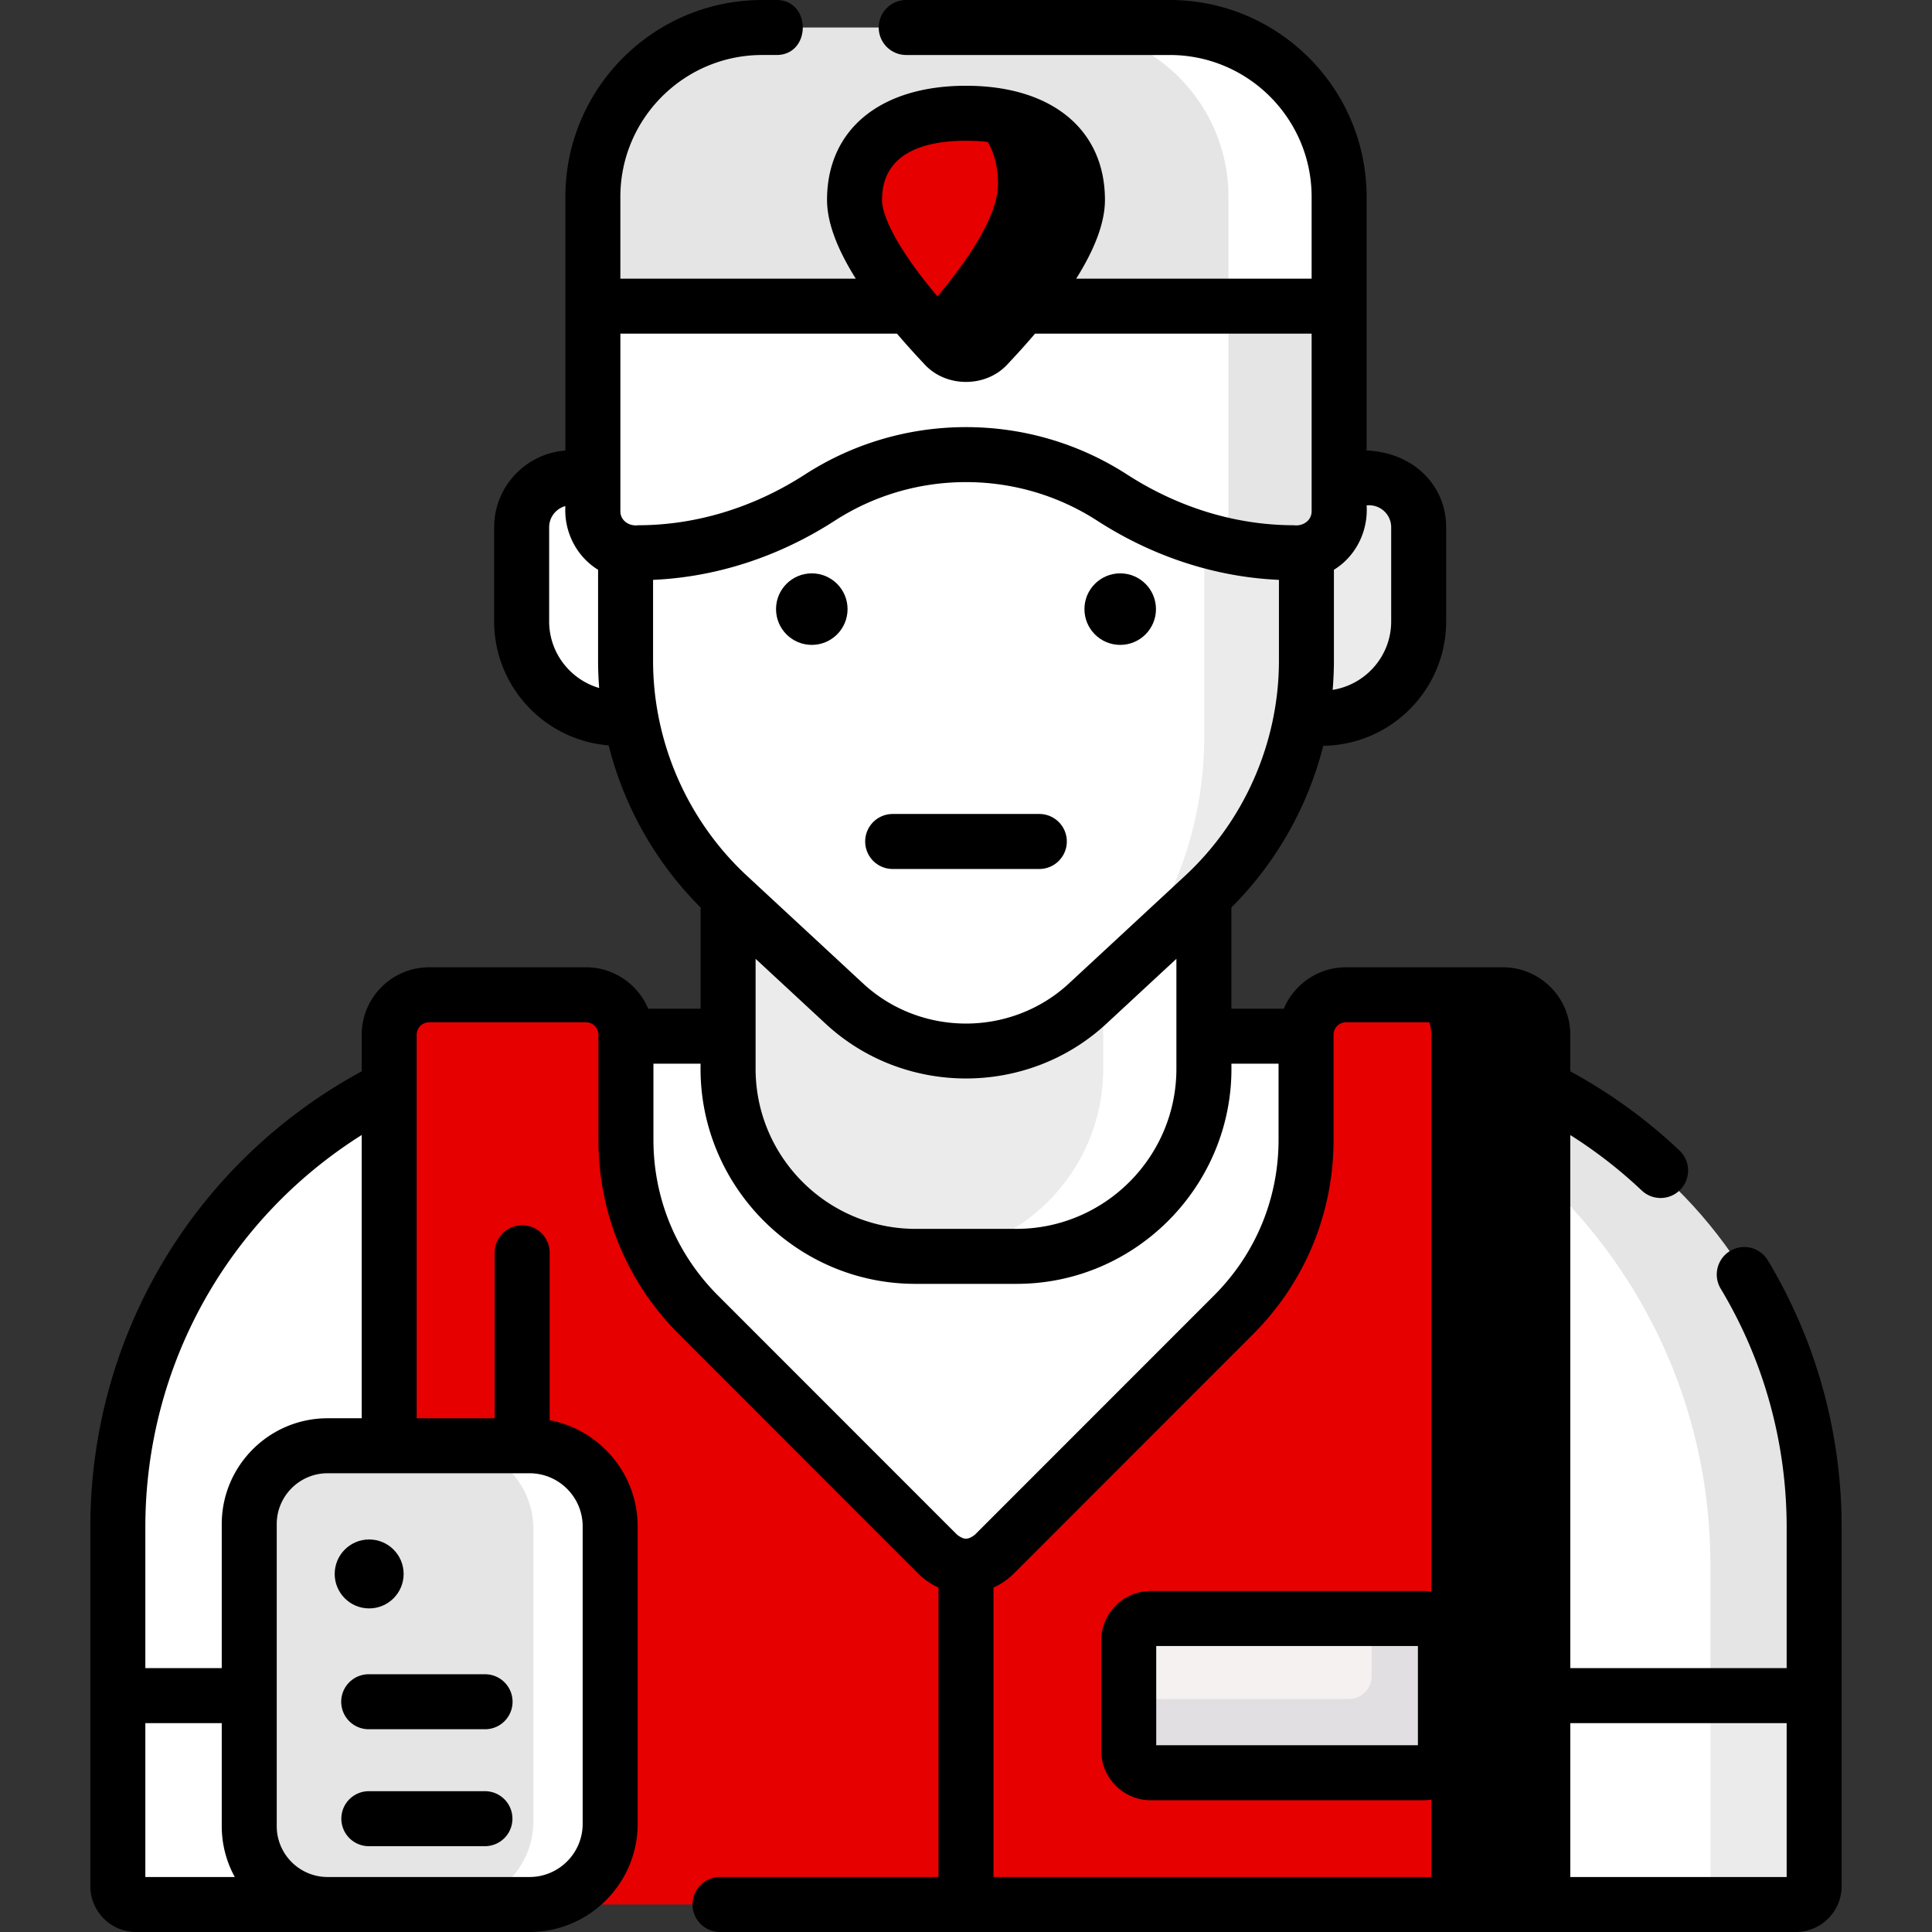
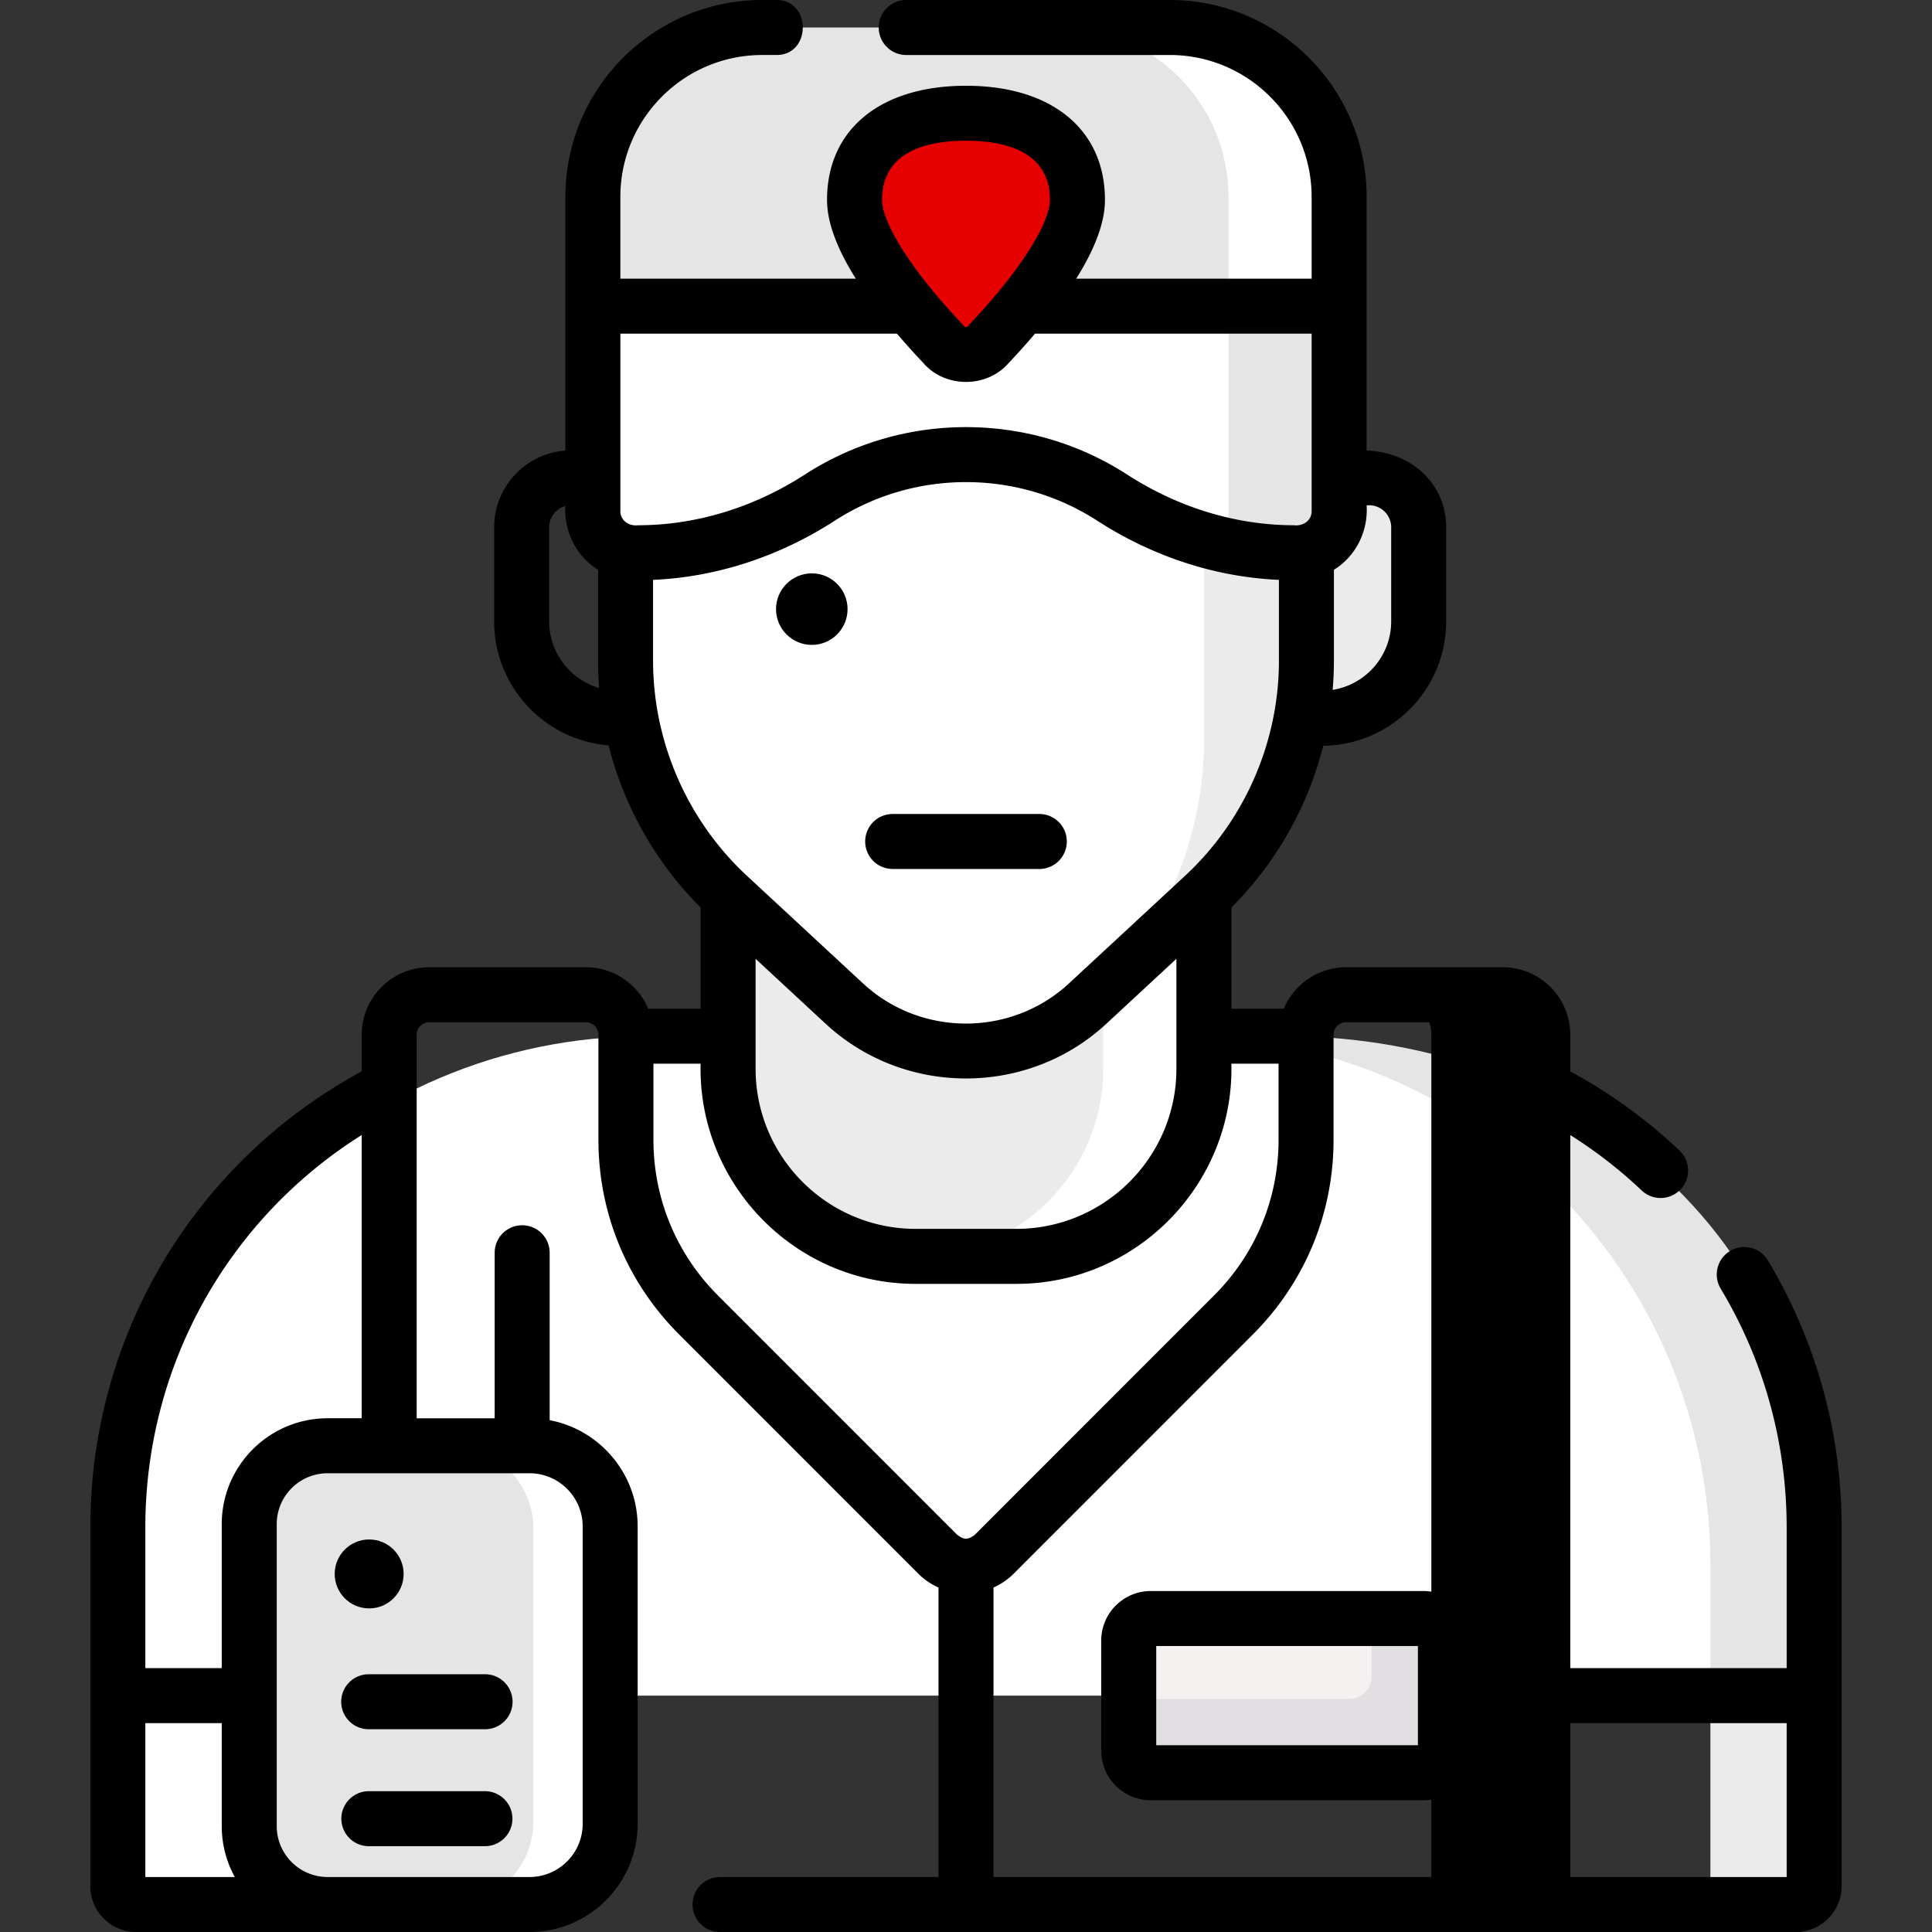
<svg xmlns="http://www.w3.org/2000/svg" version="1.1" width="90" height="90" x="0" y="0" viewBox="0 0 512 512" style="enable-background:new 0 0 512 512" xml:space="preserve" class="">
  <rect x="0" y="0" width="512" height="512" fill="#333333" stroke="none" />
  <g>
-     <path fill="#ffffff" d="M475.77 504.714h-87.305v-70.65h92.305v65.65a5 5 0 0 1-5 5z" opacity="1" data-original="#ffcbbe" class="" />
    <path fill="#ebebeb" d="M453.27 434.064v65.65a5 5 0 0 1-5 5h27.5a5 5 0 0 0 5-5v-65.65z" opacity="1" data-original="#eaac9d" class="" />
    <path fill="#ffffff" d="M123.535 504.714H36.23a5 5 0 0 1-5-5v-65.65h92.305z" opacity="1" data-original="#ffcbbe" class="" />
    <path fill="#ffffff" d="M480.77 449.36H31.23V414.6c0-77.32 62.68-140 140-140h169.54c77.32 0 140 62.68 140 140z" opacity="1" data-original="#407093" class="" />
    <path fill="#e5e5e5" d="M340.77 274.6h-27.5c77.32 0 140 62.68 140 140v34.76h27.5V414.6c5.23-85.6-62.68-140-140-140z" opacity="1" data-original="#365e7d" class="" />
    <path fill="#ebebeb" d="M269.046 332.949h-26.091c-27.614 0-50-22.386-50-50v-90.308h126.091v90.308c0 27.615-22.386 50-50 50z" opacity="1" data-original="#eaac9d" class="" />
    <path fill="#ffffff" d="M292.363 192.641v90.592c0 27.454-22.252 49.709-49.704 49.716h26.387c27.614 0 50-22.386 50-50V192.64z" opacity="1" data-original="#df9380" class="" />
    <path fill="#ffffff" d="m318.975 237.471-30.734 28.49c-18.188 16.86-46.295 16.86-64.483 0l-30.734-28.49a85.086 85.086 0 0 1-27.242-62.399V50.039h180.433v125.032a85.077 85.077 0 0 1-27.24 62.4z" opacity="1" data-original="#ffcbbe" class="" />
    <path fill="#ffffff" d="M350.28 190.36h-.318a8.47 8.47 0 0 1-8.471-8.471v-33.917c0-11.796 9.562-21.358 21.358-21.358 7.244 0 13.116 5.872 13.116 13.116v24.945c0 14.185-11.5 25.685-25.685 25.685z" opacity="1" data-original="#ffcbbe" class="" />
    <path fill="#ebebeb" d="M350.28 190.36h-.318a8.47 8.47 0 0 1-8.471-8.471v-33.917c0-11.796 9.562-21.358 21.358-21.358 7.244 0 13.116 5.872 13.116 13.116v24.945c0 14.185-11.5 25.685-25.685 25.685z" opacity="1" data-original="#eaac9d" class="" />
-     <path fill="#ffffff" d="M163.93 190.36h.318a8.47 8.47 0 0 0 8.471-8.471v-33.917c0-11.796-9.562-21.358-21.358-21.358-7.244 0-13.116 5.872-13.116 13.116v24.945c0 14.185 11.499 25.685 25.685 25.685z" opacity="1" data-original="#ffcbbe" class="" />
    <path fill="#ebebeb" d="M319.125 50.039v145.427a98.96 98.96 0 0 1-22.191 62.436l22.041-20.432a85.086 85.086 0 0 0 27.242-62.399V50.039z" opacity="1" data-original="#eaac9d" class="" />
    <path fill="#e5e5e5" d="M354.881 81.134v-28.97c0-24.784-20.092-44.876-44.876-44.876h-108.01c-24.784 0-44.876 20.092-44.876 44.876v28.97z" opacity="1" data-original="#365e7d" class="" />
    <path fill="#ffffff" d="M310.005 7.287h-29.318c24.784 0 44.876 20.092 44.876 44.876v28.97h29.318v-28.97c0-24.784-20.091-44.876-44.876-44.876z" opacity="1" data-original="#2b4d66" class="" />
-     <path fill="#e70000" d="M346.12 274.221v27.815a65.664 65.664 0 0 1-19.223 46.421l-63.404 63.427c-4.138 4.139-10.848 4.139-14.986 0l-63.404-63.427a65.66 65.66 0 0 1-19.223-46.421v-27.815c0-5.851-4.743-10.595-10.595-10.595h-41.55c-5.851 0-10.595 4.743-10.595 10.595v230.492h305.719V274.221c0-5.851-4.743-10.595-10.595-10.595h-41.551c-5.85 0-10.593 4.744-10.593 10.595z" opacity="1" data-original="#f6e266" class="" />
    <path fill="#000000" d="M398.265 263.626h-29.538c5.851 0 10.595 4.743 10.595 10.595v230.493h29.538V274.221c-.001-5.851-4.744-10.595-10.595-10.595z" opacity="1" data-original="#f1d333" class="" />
    <path fill="#e5e5e5" d="M139.7 504.714H87.426c-11.805 0-21.375-9.57-21.375-21.375v-78.822c0-11.805 9.57-21.375 21.375-21.375H139.7c12.15 0 22 9.85 22 22v77.572c0 12.15-9.85 22-22 22z" opacity="1" data-original="#365e7d" class="" />
    <path fill="#ffffff" d="M139.7 383.141h-20.344c12.15 0 22 9.85 22 22v77.572c0 12.15-9.85 22-22 22H139.7c12.15 0 22-9.85 22-22v-77.572c0-12.15-9.85-22-22-22z" opacity="1" data-original="#2b4d66" class="" />
    <path fill="#f6f1f1" d="M377.044 469.795h-71.917a6 6 0 0 1-6-6v-28.868a6 6 0 0 1 6-6h71.917a6 6 0 0 1 6 6v28.868a6 6 0 0 1-6 6z" opacity="1" data-original="#f6f1f1" class="" />
    <path fill="#e2dfe2" d="M377.044 428.926h-13.555v15.313a6 6 0 0 1-6 6h-58.362v13.555a6 6 0 0 0 6 6h71.917a6 6 0 0 0 6-6v-28.868a6 6 0 0 0-6-6z" opacity="1" data-original="#e2dfe2" class="" />
    <path fill="#ffffff" d="M157.119 74.71v60.743c0 6.09 4.937 11.027 11.027 11.027h.942c17.153 0 33.776-5.307 48.185-14.613 11.159-7.207 24.454-11.39 38.727-11.39 14.272 0 27.568 4.183 38.727 11.39 14.409 9.306 31.032 14.613 48.185 14.613h.942c6.09 0 11.027-4.937 11.027-11.027V74.71z" opacity="1" data-original="#407093" class="" />
    <path fill="#e5e5e5" d="M325.563 74.71v60.743c0 3.323-1.477 6.296-3.802 8.318 6.876 1.766 13.965 2.709 21.151 2.709h.942c6.09 0 11.027-4.937 11.027-11.027V74.71z" opacity="1" data-original="#365e7d" class="" />
    <path fill="#e70000" d="M285.538 52.982c0 11.711-15.222 29.446-23.811 38.521a7.878 7.878 0 0 1-11.455 0c-8.589-9.075-23.811-26.81-23.811-38.521 0-16.314 13.225-22.97 29.538-22.97s29.539 6.656 29.539 22.97z" opacity="1" data-original="#f6e266" class="" />
-     <path fill="#000000" d="M256 30.012c-.649 0-1.291.014-1.93.036 6.364 3.624 10.405 9.684 10.405 18.697 0 10.467-12.157 25.742-20.873 35.349a198.077 198.077 0 0 0 6.67 7.409 7.878 7.878 0 0 0 11.455 0c8.589-9.075 23.811-26.81 23.811-38.521.001-16.314-13.224-22.97-29.538-22.97z" opacity="1" data-original="#f1d333" class="" />
    <path d="M468.492 334.005a7.286 7.286 0 0 0-10-2.49 7.286 7.286 0 0 0-2.49 9.999c11.436 19.019 17.481 40.871 17.481 63.192v37.368h-57.338V300.8a123.308 123.308 0 0 1 18.98 14.739 7.287 7.287 0 0 0 10.023-10.579 137.7 137.7 0 0 0-29.004-21.042v-9.696c0-9.86-8.021-17.881-17.881-17.881h-41.551c-7.412 0-13.783 4.534-16.49 10.973H326.33v-26.82c11.895-11.864 20.272-26.747 24.347-42.857 17.997-.216 32.572-14.915 32.572-32.961v-24.945c0-10.889-8.413-19.786-21.083-20.348V52.164c0-28.763-23.4-52.163-52.163-52.163h-69.847a7.287 7.287 0 1 0 0 14.574h69.847c20.727 0 37.59 16.862 37.59 37.59v21.684h-62.391c5.053-8.039 7.621-15.022 7.621-20.866 0-18.663-14.111-30.257-36.825-30.257s-36.825 11.594-36.825 30.257c0 5.844 2.568 12.827 7.621 20.866h-62.391V52.164c0-20.727 16.862-37.59 37.59-37.59h3.661c9.457.138 9.452-14.712 0-14.573h-3.661c-28.763 0-52.163 23.4-52.163 52.163v67.241c-10.536.787-18.874 9.591-18.874 20.325v24.945c0 17.293 13.384 31.508 30.336 32.857 4.066 16.15 12.453 31.073 24.374 42.962v26.82h-13.892c-2.707-6.439-9.079-10.973-16.49-10.973h-41.551c-9.86 0-17.881 8.021-17.881 17.881v9.695c-44.417 24.104-71.911 70.139-71.911 120.79v95.15c0 6.696 5.448 12.144 12.144 12.144h104.239c15.803 0 28.66-12.857 28.66-28.66v-78.825c0-13.977-10.061-25.643-23.319-28.153v-44.369c0-4.024-3.262-7.286-7.287-7.286s-7.287 3.262-7.287 7.286v43.862h-20.668V274.221a3.312 3.312 0 0 1 3.308-3.308h41.551a3.312 3.312 0 0 1 3.308 3.308v27.814c0 19.48 7.584 37.795 21.356 51.572l63.404 63.427a17.84 17.84 0 0 0 5.36 3.679v76.713h-57.806a7.287 7.287 0 1 0 0 14.573h285.005c6.696 0 12.144-5.448 12.144-12.144v-95.15c.003-24.965-6.762-49.413-19.561-70.7zM38.517 456.647h20.248v27.3c0 4.883 1.257 9.477 3.459 13.48H38.517zm115.897-52.132v78.825c0 7.768-6.32 14.087-14.087 14.087H86.818c-7.433 0-13.48-6.047-13.48-13.48v-80.039c0-7.433 6.047-13.48 13.48-13.48h53.509c7.767 0 14.087 6.319 14.087 14.087zm-67.596-28.66c-15.469 0-28.053 12.584-28.053 28.053v38.166H38.517v-37.368c0-42.575 21.733-81.501 57.338-103.917v75.065zm86.252-200.783V153.67c16.776-.738 33.346-6.116 48.157-15.682 10.356-6.689 22.381-10.225 34.773-10.225s24.417 3.536 34.774 10.225c14.811 9.566 31.381 14.944 48.156 15.682v21.402c0 21.585-9.079 42.381-24.908 57.055l-30.734 28.49c-15.302 14.185-39.274 14.185-54.576 0l-30.734-28.49c-15.829-14.674-24.908-35.47-24.908-57.055zm27.171 79.024 18.564 17.209c20.857 19.334 53.533 19.334 74.39 0l18.564-17.209v29.137c0 23.396-19.034 42.43-42.43 42.43h-26.658c-23.396 0-42.43-19.034-42.43-42.43zM362.849 133.9a5.836 5.836 0 0 1 5.829 5.829v24.945c0 9.16-6.736 16.756-15.51 18.149.218-2.57.335-5.156.335-7.752V150.99c5.676-3.451 9.113-10.081 8.665-17.065.227-.011.453-.025.681-.025zM256 37.298c10.151 0 22.252 2.721 22.252 15.684 0 5.057-5.732 16.517-21.817 33.512-.045.047-.181.191-.435.191s-.39-.144-.435-.191c-16.085-16.995-21.817-28.455-21.817-33.512 0-12.963 12.101-15.684 22.252-15.684zm-18.295 51.123a210 210 0 0 0 7.276 8.091c5.695 6.268 16.344 6.268 22.039 0a210.92 210.92 0 0 0 7.276-8.091h73.3v47.033c.023 2.511-2.329 4.056-4.683 3.741-15.316 0-30.611-4.65-44.232-13.447-12.718-8.214-27.477-12.556-42.68-12.556s-29.962 4.342-42.68 12.556c-13.621 8.797-28.916 13.447-44.232 13.447-2.353.315-4.706-1.23-4.683-3.741V88.421zm-92.173 76.254V139.73c0-2.685 1.827-4.945 4.301-5.619-.407 6.932 3.054 13.456 8.665 16.879v24.082c0 2.429.098 4.849.289 7.256-7.648-2.233-13.255-9.295-13.255-17.653zm44.724 178.63c-11.02-11.025-17.09-25.681-17.09-41.269v-20.149h12.501c-.743 31.891 25.081 58.393 57.003 58.349h26.658c31.922.044 57.746-26.459 57.003-58.349h12.501v20.149c0 15.588-6.069 30.245-17.09 41.269l-63.404 63.427c-1.854 1.376-2.825 1.376-4.679 0zm73.03 77.409a17.858 17.858 0 0 0 5.36-3.679l63.404-63.427c13.772-13.777 21.357-32.092 21.357-51.572v-27.815a3.312 3.312 0 0 1 3.308-3.308h41.551a3.312 3.312 0 0 1 3.308 3.308v223.206H263.286zm152.86 76.713v-40.78h57.338v40.78z" fill="#000000" opacity="1" data-original="#000000" class="" />
    <circle cx="97.832" cy="417.11" r="9.135" fill="#000000" opacity="1" data-original="#000000" class="" />
    <path d="M128.427 443.695H97.832a7.287 7.287 0 1 0 0 14.572h30.595a7.287 7.287 0 1 0 0-14.572zM128.427 474.684H97.832a7.287 7.287 0 1 0 0 14.573h30.595a7.287 7.287 0 1 0 0-14.573zM377.215 421.64h-72.259c-7.232 0-13.116 5.884-13.116 13.116v29.21c0 7.232 5.884 13.116 13.116 13.116h72.259c7.232 0 13.116-5.884 13.116-13.116v-29.21c0-7.233-5.884-13.116-13.116-13.116zm-1.457 40.868h-69.344v-26.295h69.344zM236.57 230.288h38.86c4.024 0 7.286-3.262 7.286-7.287s-3.262-7.287-7.286-7.287h-38.86a7.287 7.287 0 1 0 0 14.574z" fill="#000000" opacity="1" data-original="#000000" class="" />
    <circle cx="215.134" cy="161.424" r="9.478" fill="#000000" opacity="1" data-original="#000000" class="" />
-     <circle cx="296.866" cy="161.424" r="9.478" fill="#000000" opacity="1" data-original="#000000" class="" />
  </g>
</svg>